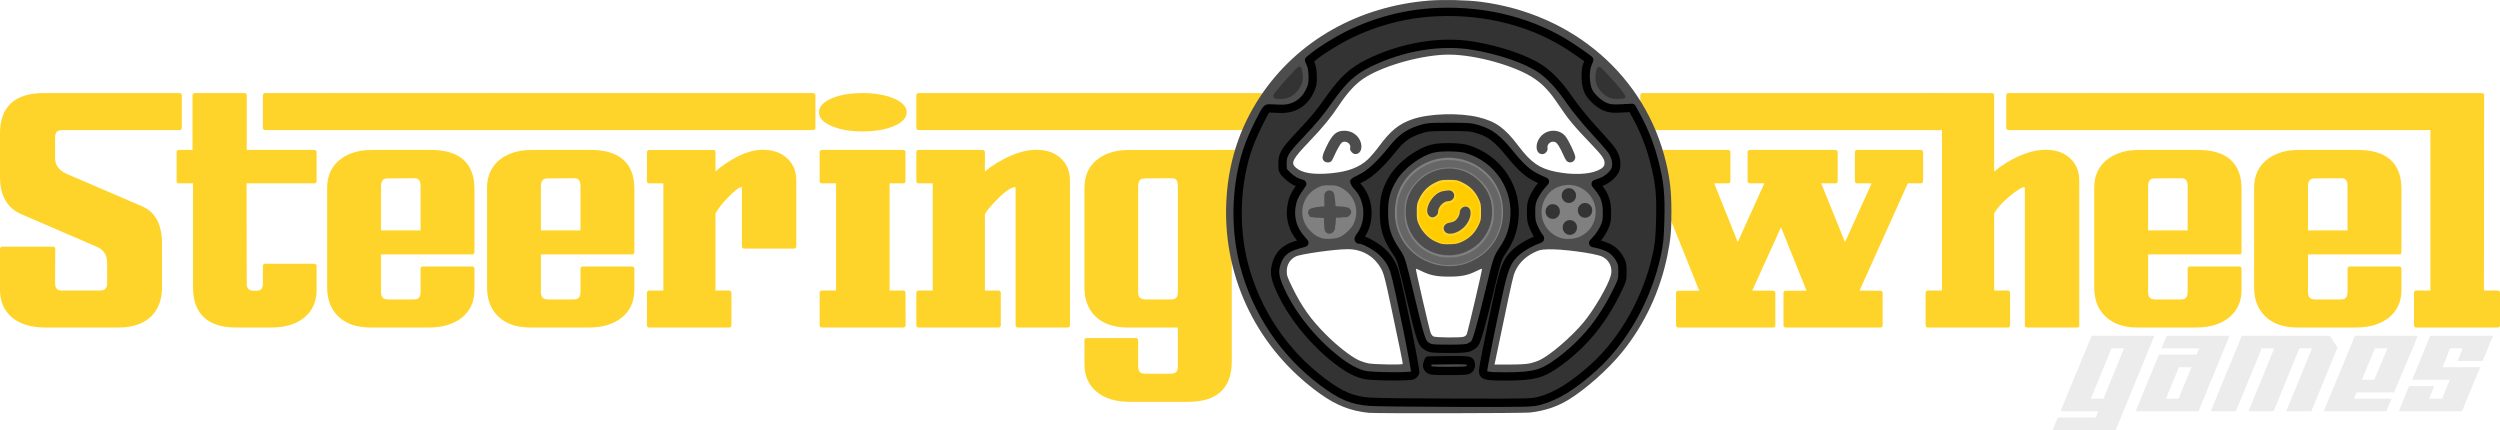
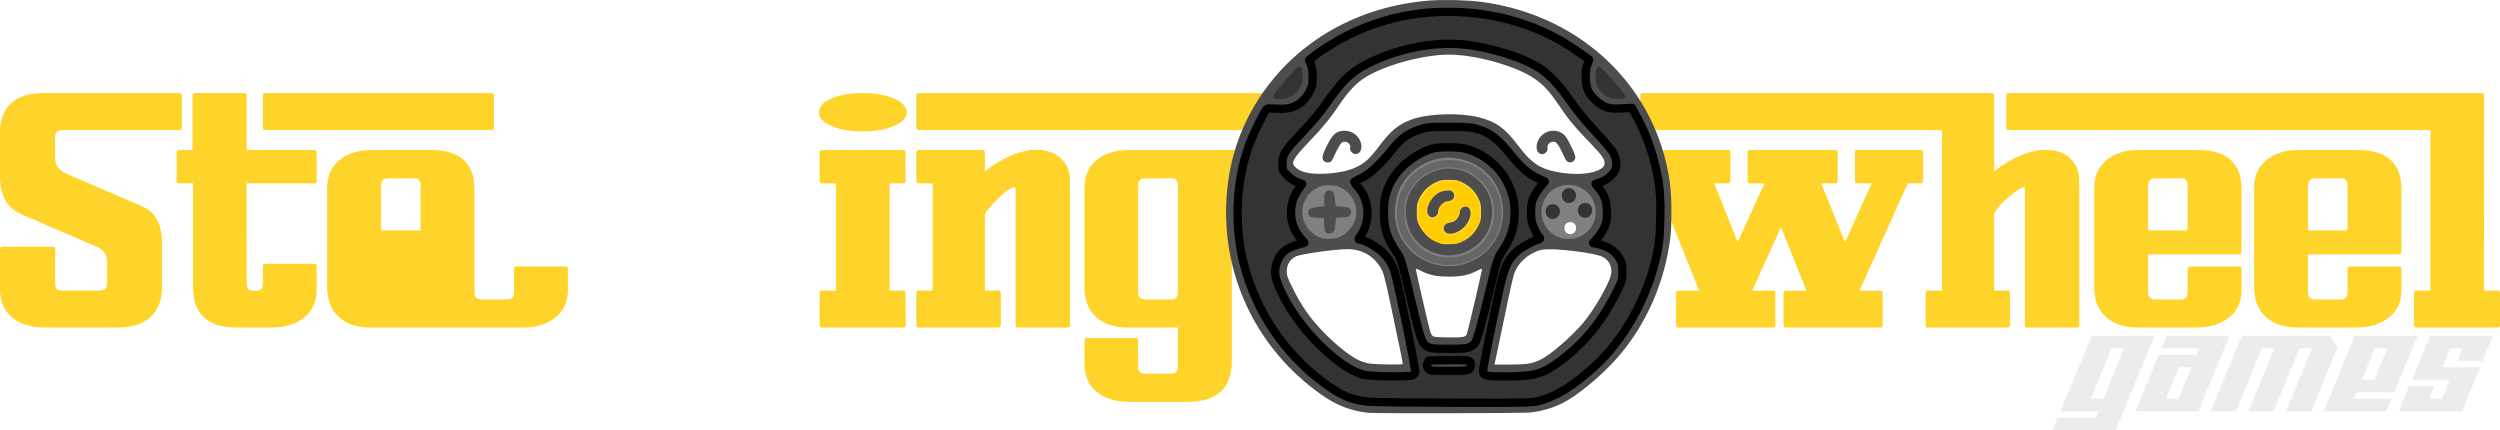
<svg xmlns="http://www.w3.org/2000/svg" xmlns:ns1="http://www.inkscape.org/namespaces/inkscape" xmlns:ns2="http://sodipodi.sourceforge.net/DTD/sodipodi-0.dtd" width="575.567mm" height="99.024mm" viewBox="0 0 575.567 99.024" version="1.1" id="svg5" xml:space="preserve" ns1:version="1.2.1 (9c6d41e410, 2022-07-14)" ns2:docname="auto-wheel-w.svg">
  <ns2:namedview id="namedview7" pagecolor="#505050" bordercolor="#eeeeee" borderopacity="1" ns1:showpageshadow="0" ns1:pageopacity="0" ns1:pagecheckerboard="0" ns1:deskcolor="#505050" ns1:document-units="mm" showgrid="false" ns1:zoom="0.26110523" ns1:cx="840.65725" ns1:cy="45.958483" ns1:window-width="1920" ns1:window-height="1009" ns1:window-x="-8" ns1:window-y="-8" ns1:window-maximized="1" ns1:current-layer="layer1" showguides="false" />
  <defs id="defs2">
    <rect x="1148.962" y="-513.203" width="256.602" height="375.328" id="rect8158" />
  </defs>
  <g ns1:label="Warstwa 1" ns1:groupmode="layer" id="layer1" transform="translate(179.799,262.547)">
    <g aria-label="Steering     wheel" id="text5554-1" style="font-size:80.547px;font-family:stoNe;-inkscape-font-specification:stoNe;fill:#ffd42a;stroke:#ffd42a;stroke-linecap:round;stroke-linejoin:round;stroke-miterlimit:1;paint-order:markers fill stroke">
      <path d="m -138.436,-240.618 v 7.512 h -26.941 q -2.242,0 -2.242,2.163 v 4.759 q 0,2.832 3.068,4.169 l 17.305,7.433 q 4.248,1.849 4.248,8.141 v 10.029 q 0,4.012 -2.32,6.332 -2.517,2.438 -7.197,2.438 h -16.794 q -4.72,0 -7.355,-2.163 -2.635,-2.202 -2.635,-6.017 v -9.439 h 11.72 l -0.039,7.827 q 0,2.281 2.045,2.281 h 8.692 q 2.242,0 2.242,-2.163 v -4.759 q 0,-2.989 -2.714,-4.13 l -17.305,-7.473 q -4.641,-1.966 -4.641,-8.141 v -10.029 q 0,-8.771 9.557,-8.771 z" style="font-family:'Ferro Rosso';-inkscape-font-specification:'Ferro Rosso'" id="path3981" />
      <path d="m -103.236,-240.618 v 7.512 h -15.535 v -7.512 z m -4.169,19.783 h -16.125 l 0.039,23.598 q 0,2.124 2.202,2.124 h 0.59 q 1.927,0 1.927,-2.242 v -3.972 h 11.366 v 5.545 q 0,3.776 -2.674,5.978 -2.674,2.163 -7.276,2.163 h -8.063 q -9.439,0 -9.439,-8.771 v -24.424 h -3.776 v -6.686 h 3.658 v -13.097 h 11.484 v 13.097 h 16.086 z" style="font-family:'Ferro Rosso';-inkscape-font-specification:'Ferro Rosso'" id="path3983" />
-       <path d="m -66.58,-240.618 v 7.512 h -37.403 v -7.512 z m -4.484,36.144 h -21.513 v 9.203 q 0,2.163 2.202,2.163 h 5.86 q 2.045,0 2.045,-2.242 v -5.349 h 11.406 v 4.916 q 0,3.776 -2.714,5.978 -2.714,2.163 -7.276,2.163 H -94.465 q -4.68,0 -7.158,-2.478 -2.36,-2.281 -2.36,-6.293 v -22.89 q 0,-4.13 3.068,-6.332 2.635,-1.888 6.686,-1.888 h 13.647 q 9.518,0 9.518,8.456 z m -11.406,-4.523 v -10.698 q 0,-2.32 -1.888,-2.32 l -6.175,0.039 q -2.045,0 -2.045,2.36 v 10.619 z" style="font-family:'Ferro Rosso';-inkscape-font-specification:'Ferro Rosso'" id="path3985" />
-       <path d="m -29.768,-240.618 v 7.512 h -37.403 v -7.512 z m -4.484,36.144 h -21.513 v 9.203 q 0,2.163 2.202,2.163 h 5.86 q 2.045,0 2.045,-2.242 v -5.349 h 11.406 v 4.916 q 0,3.776 -2.714,5.978 -2.714,2.163 -7.276,2.163 h -13.411 q -4.68,0 -7.158,-2.478 -2.36,-2.281 -2.36,-6.293 v -22.89 q 0,-4.13 3.068,-6.332 2.635,-1.888 6.686,-1.888 h 13.647 q 9.518,0 9.518,8.456 z m -11.406,-4.523 v -10.698 q 0,-2.32 -1.888,-2.32 l -6.175,0.039 q -2.045,0 -2.045,2.36 v 10.619 z" style="font-family:'Ferro Rosso';-inkscape-font-specification:'Ferro Rosso'" id="path3987" />
-       <path d="m 7.438,-240.618 v 7.512 H -30.358 v -7.512 z m -4.405,34.807 H -8.49 v -12.939 q 0,-0.787 -0.118,-0.983 -0.118,-0.236 -0.511,-0.236 -1.023,0 -3.54,2.635 -1.731,1.77 -2.91,3.736 v 18.446 h 3.658 v 7.512 h -18.446 v -7.512 h 3.776 v -25.682 h -3.776 v -6.686 h 14.788 v 5.663 q 1.613,-1.809 4.523,-3.5 3.736,-2.202 6.843,-2.202 3.343,0 5.27,1.809 1.966,1.77 1.966,4.759 z" style="font-family:'Ferro Rosso';-inkscape-font-specification:'Ferro Rosso'" id="path3989" />
+       <path d="m -66.58,-240.618 v 7.512 h -37.403 v -7.512 z m -4.484,36.144 v 9.203 q 0,2.163 2.202,2.163 h 5.86 q 2.045,0 2.045,-2.242 v -5.349 h 11.406 v 4.916 q 0,3.776 -2.714,5.978 -2.714,2.163 -7.276,2.163 H -94.465 q -4.68,0 -7.158,-2.478 -2.36,-2.281 -2.36,-6.293 v -22.89 q 0,-4.13 3.068,-6.332 2.635,-1.888 6.686,-1.888 h 13.647 q 9.518,0 9.518,8.456 z m -11.406,-4.523 v -10.698 q 0,-2.32 -1.888,-2.32 l -6.175,0.039 q -2.045,0 -2.045,2.36 v 10.619 z" style="font-family:'Ferro Rosso';-inkscape-font-specification:'Ferro Rosso'" id="path3985" />
      <path d="m 28.44,-236.685 q 0,1.613 -2.753,2.753 -2.753,1.141 -6.922,1.141 -4.051,0 -6.804,-1.141 -2.714,-1.141 -2.714,-2.753 0,-1.652 2.714,-2.792 2.753,-1.141 6.804,-1.141 4.09,0 6.883,1.141 2.792,1.141 2.792,2.792 z m -0.236,49.044 H 9.405 v -7.512 h 3.776 v -25.682 H 9.405 v -6.686 H 28.165 v 6.686 h -3.658 v 25.682 h 3.658 z" style="font-family:'Ferro Rosso';-inkscape-font-specification:'Ferro Rosso'" id="path3991" />
      <path d="m 70.877,-240.618 v 7.512 h -39.212 v -7.512 z m -4.838,52.977 H 54.516 v -31.11 q 0,-0.787 -0.118,-0.983 -0.118,-0.236 -0.511,-0.236 -1.495,0 -4.523,3.028 -2.045,2.045 -2.91,3.54 v 18.249 h 3.658 v 7.512 H 31.665 v -7.512 h 3.776 v -25.682 h -3.776 v -6.686 H 46.453 v 5.663 q 1.652,-1.809 4.916,-3.54 4.051,-2.163 7.433,-2.163 3.343,0 5.27,1.809 1.966,1.77 1.966,4.759 z" style="font-family:'Ferro Rosso';-inkscape-font-specification:'Ferro Rosso'" id="path3993" />
      <path d="m 110.561,-240.618 v 7.512 H 70.287 v -7.512 z m -4.012,13.097 v 6.686 h -3.264 v 41.532 q 0,8.771 -9.518,8.771 H 80.316 q -4.68,0 -7.315,-2.202 -2.635,-2.163 -2.635,-5.939 v -5.545 h 11.366 v 5.978 q 0,2.242 2.084,2.242 h 5.86 q 2.202,0 2.202,-2.163 v -9.478 H 79.883 q -4.68,0 -7.197,-2.478 -2.32,-2.281 -2.32,-6.293 v -22.89 q 0,-4.169 3.028,-6.332 2.635,-1.888 6.686,-1.888 z m -14.67,32.172 v -24.345 q 0,-2.32 -1.927,-2.32 l -6.135,0.039 q -2.084,0 -2.084,2.36 v 24.345 q 0,2.163 2.242,2.163 h 5.86 q 2.045,0 2.045,-2.242 z" style="font-family:'Ferro Rosso';-inkscape-font-specification:'Ferro Rosso'" id="path3995" />
      <path d="m 267.132,-240.618 v 7.512 h -68.788 v -7.512 z m -4.68,13.097 v 6.686 h -3.343 l -11.563,25.682 5.585,0.039 v 7.473 h -21.828 v -7.473 h 5.545 l -6.489,-16.165 h -0.197 l -7.315,16.125 5.585,0.039 v 7.473 h -21.867 v -7.473 h 5.585 l -10.344,-25.722 h -3.461 v -6.686 h 19.744 v 6.686 h -3.972 l 6.135,15.299 6.922,-15.299 h -4.13 v -6.686 h 19.744 v 6.686 h -4.051 l 6.214,15.299 6.922,-15.299 h -4.13 v -6.686 z" style="font-family:'Ferro Rosso';-inkscape-font-specification:'Ferro Rosso'" id="path3997" />
      <path d="m 303.433,-240.618 v 7.512 h -20.845 v -7.512 z m -5.034,52.977 h -11.524 v -31.11 q 0,-0.787 -0.118,-0.983 -0.118,-0.236 -0.511,-0.236 -1.101,0 -4.09,2.556 -2.163,1.849 -3.343,3.815 v 18.446 h 3.658 v 7.512 h -18.446 v -7.512 h 3.776 v -37.953 h -3.776 v -7.512 h 14.788 v 18.76 q 1.73,-1.849 4.956,-3.579 4.012,-2.124 7.394,-2.124 3.343,0 5.27,1.809 1.966,1.77 1.966,4.759 z" style="font-family:'Ferro Rosso';-inkscape-font-specification:'Ferro Rosso'" id="path3999" />
      <path d="m 340.246,-240.618 v 7.512 h -37.403 v -7.512 z m -4.484,36.144 h -21.513 v 9.203 q 0,2.163 2.202,2.163 h 5.86 q 2.045,0 2.045,-2.242 v -5.349 h 11.406 v 4.916 q 0,3.776 -2.714,5.978 -2.714,2.163 -7.276,2.163 h -13.411 q -4.68,0 -7.158,-2.478 -2.36,-2.281 -2.36,-6.293 v -22.89 q 0,-4.13 3.068,-6.332 2.635,-1.888 6.686,-1.888 h 13.647 q 9.518,0 9.518,8.456 z m -11.406,-4.523 v -10.698 q 0,-2.32 -1.888,-2.32 l -6.175,0.039 q -2.045,0 -2.045,2.36 v 10.619 z" style="font-family:'Ferro Rosso';-inkscape-font-specification:'Ferro Rosso'" id="path4001" />
      <path d="m 377.059,-240.618 v 7.512 h -37.403 v -7.512 z m -4.484,36.144 h -21.513 v 9.203 q 0,2.163 2.202,2.163 h 5.86 q 2.045,0 2.045,-2.242 v -5.349 h 11.406 v 4.916 q 0,3.776 -2.714,5.978 -2.714,2.163 -7.276,2.163 h -13.411 q -4.68,0 -7.158,-2.478 -2.36,-2.281 -2.36,-6.293 v -22.89 q 0,-4.13 3.068,-6.332 2.635,-1.888 6.686,-1.888 h 13.647 q 9.518,0 9.518,8.456 z m -11.406,-4.523 v -10.698 q 0,-2.32 -1.888,-2.32 l -6.175,0.039 q -2.045,0 -2.045,2.36 v 10.619 z" style="font-family:'Ferro Rosso';-inkscape-font-specification:'Ferro Rosso'" id="path4003" />
      <path d="M 395.268,-187.641 H 376.469 v -7.512 h 3.776 v -37.953 h -3.776 v -7.512 h 15.142 l -0.039,45.465 h 3.697 z" style="font-family:'Ferro Rosso';-inkscape-font-specification:'Ferro Rosso'" id="path4005" />
    </g>
    <g id="g8927" transform="translate(120.54,-295.89)">
      <path style="fill:#ffcc00;fill-opacity:1;stroke:#ffd42a;stroke-width:2.549;stroke-linecap:round;stroke-linejoin:round;stroke-miterlimit:1;paint-order:markers fill stroke" d="m 120.127,338.193 c -2.414,-0.441 -7.113,-2.48 -9.74,-4.226 -4.599,-3.057 -9.031,-8.647 -11.498,-14.499 -0.862,-2.045 -0.889,-2.319 -0.889,-9.048 v -6.94 l 1.081,-2.487 c 3.582,-8.24 9.225,-13.77 17.537,-17.188 2.341,-0.962 2.452,-0.974 9.14,-0.971 l 6.77,0.004 2.569,1.105 c 7.663,3.297 12.484,7.768 16.02,14.856 2.092,4.193 2.305,5.44 2.168,12.716 -0.115,6.126 -0.126,6.207 -1.23,8.775 -1.548,3.599 -4.716,8.283 -7.091,10.481 -3.551,3.287 -7.994,5.83 -11.988,6.861 -2.315,0.597 -10.66,0.962 -12.851,0.561 z m 11.113,-9.544 c 5.519,-1.76 10.668,-6.989 12.636,-12.831 0.796,-2.364 0.883,-5.93 0.184,-7.603 -0.948,-2.27 -3.842,-3.165 -6.276,-1.942 -1.572,0.79 -2.6,2.414 -2.893,4.573 -0.642,4.73 -3.608,7.753 -8.564,8.728 -3.77,0.742 -5.864,3.058 -5.331,5.896 0.704,3.754 4.626,4.97 10.245,3.178 z m -17.318,-14.325 c 1.561,-0.915 2.528,-2.529 2.528,-4.22 0,-3.843 4.173,-8.218 8.411,-8.817 3.651,-0.516 5.468,-2.311 5.468,-5.403 0,-1.163 -0.226,-1.643 -1.331,-2.826 l -1.331,-1.426 -2.656,0.046 c -2.936,0.051 -6.152,0.76 -8.211,1.81 -0.739,0.377 -2.322,1.601 -3.518,2.719 -6.271,5.867 -8.586,14.555 -4.771,17.905 1.528,1.341 3.36,1.413 5.411,0.212 z" id="path719" transform="scale(0.265)" />
      <path style="fill:#666666;fill-opacity:1;stroke:#808080;stroke-width:2.549;stroke-linecap:round;stroke-linejoin:round;stroke-miterlimit:1;paint-order:markers fill stroke" d="m 121.02,357.264 c -9.841,-1.508 -17.149,-4.412 -23.901,-9.498 -8.977,-6.762 -15.04,-16.349 -17.477,-27.634 -0.865,-4.006 -0.844,-15.147 0.037,-19.191 3.167,-14.546 11.725,-25.716 24.788,-32.354 6.96,-3.537 13.129,-5.011 20.953,-5.008 12.865,0.005 24.512,4.806 33.527,13.821 6.724,6.724 10.974,14.77 12.905,24.43 0.9,4.502 0.818,13.371 -0.167,17.962 -2.199,10.262 -6.772,18.375 -14.289,25.353 -5.633,5.229 -14.485,9.753 -22.498,11.497 -2.319,0.505 -11.855,0.931 -13.879,0.621 z m 11.097,-9.453 c 3.036,-0.531 7.802,-2.06 10.229,-3.282 10.775,-5.423 18.356,-15.647 20.521,-27.678 0.7,-3.886 0.538,-11.342 -0.329,-15.187 -0.774,-3.434 -2.383,-7.458 -4.17,-10.43 -2.954,-4.913 -8.523,-10.425 -13.692,-13.553 -12.535,-7.586 -29.559,-6.645 -41.494,2.293 -5.242,3.926 -10.728,10.928 -12.846,16.397 -1.882,4.858 -2.404,8.345 -2.229,14.895 0.127,4.769 0.302,6.318 1.023,9.04 3.775,14.266 15.347,24.918 29.859,27.487 3.643,0.645 9.498,0.653 13.128,0.018 z" id="path1280" transform="scale(0.265)" />
      <path style="fill:#808080;fill-opacity:1;stroke:#808080;stroke-width:2.549;stroke-linecap:round;stroke-linejoin:round;stroke-miterlimit:1;paint-order:markers fill stroke" d="m 225.452,333.543 c -1.684,-0.282 -4.276,-1.227 -6.432,-2.344 -7.734,-4.01 -12.525,-11.894 -12.525,-20.61 0,-10.634 7.047,-19.904 17.27,-22.717 3.487,-0.96 9.572,-0.824 12.952,0.289 7.336,2.415 12.947,8.004 15.38,15.32 0.788,2.369 0.902,3.26 0.909,7.109 0.007,3.95 -0.089,4.678 -0.934,7.109 -1.267,3.642 -2.612,5.905 -5.074,8.537 -3.608,3.857 -7.629,6.099 -12.668,7.063 -2.331,0.446 -6.922,0.573 -8.878,0.246 z m 8.547,-3.884 c 0.698,-0.349 1.688,-1.268 2.2,-2.042 0.781,-1.181 0.931,-1.769 0.931,-3.657 0,-1.888 -0.15,-2.476 -0.931,-3.657 -2.499,-3.777 -8.165,-3.776 -10.662,10e-4 -0.782,1.182 -0.931,1.77 -0.93,3.658 7.4e-4,1.885 0.151,2.477 0.929,3.653 1.888,2.852 5.232,3.66 8.463,2.044 z m -14.895,-13.879 c 0.698,-0.349 1.688,-1.268 2.2,-2.042 0.781,-1.181 0.931,-1.769 0.931,-3.657 0,-1.888 -0.15,-2.476 -0.931,-3.657 -2.499,-3.777 -8.165,-3.776 -10.662,0.001 -0.782,1.182 -0.931,1.77 -0.93,3.658 7.5e-4,1.885 0.151,2.477 0.929,3.653 1.888,2.852 5.232,3.66 8.463,2.044 z m 28.097,-1.016 c 0.698,-0.349 1.688,-1.268 2.2,-2.042 0.781,-1.181 0.931,-1.769 0.931,-3.657 0,-1.888 -0.15,-2.476 -0.931,-3.657 -2.499,-3.777 -8.165,-3.776 -10.662,10e-4 -0.782,1.182 -0.931,1.77 -0.93,3.658 7.4e-4,1.885 0.151,2.477 0.929,3.653 1.888,2.852 5.232,3.66 8.463,2.044 z m -14.004,-12.79 c 1.242,-0.674 2.524,-2.442 2.944,-4.06 1.679,-6.473 -6.07,-11.047 -10.672,-6.3 -3.395,3.503 -1.751,9.662 2.893,10.842 1.603,0.407 3.556,0.212 4.835,-0.482 z" id="path1206" transform="scale(0.265)" />
      <path style="fill:#808080;fill-opacity:1;stroke:#808080;stroke-width:2.549;stroke-linecap:round;stroke-linejoin:round;stroke-miterlimit:1;paint-order:markers fill stroke" d="m 16.08,333.278 c -3.076,-0.674 -5.484,-1.883 -8.358,-4.197 -4.455,-3.588 -7.586,-8.305 -8.896,-13.401 -1.583,-6.159 0.137,-13.855 4.342,-19.433 2.888,-3.831 8.884,-7.743 13.042,-8.51 2.347,-0.433 8.224,-0.433 10.571,0 4.103,0.757 9.758,4.385 12.884,8.265 3.397,4.216 5.07,9.094 5.054,14.735 -0.011,3.893 -0.606,6.377 -2.412,10.066 -2.277,4.652 -8.223,10.084 -12.739,11.638 -3.716,1.279 -9.761,1.654 -13.489,0.838 z m 8.121,-4.577 c 0.601,-0.371 1.406,-1.323 1.79,-2.116 0.72,-1.487 1.429,-5.928 1.429,-8.952 v -1.721 l 1.439,-0.198 c 0.791,-0.109 2.962,-0.299 4.824,-0.421 3.636,-0.239 4.237,-0.426 5.662,-1.755 1.484,-1.383 1.788,-2.8 0.99,-4.605 -1.025,-2.317 -3.139,-3.076 -9.685,-3.476 l -3.451,-0.211 -0.39,-4.099 c -0.448,-4.704 -1.065,-7.377 -1.92,-8.322 -1.398,-1.544 -4.33,-1.679 -6.107,-0.281 -1.56,1.227 -1.855,2.478 -1.855,7.863 v 4.904 l -1.1,0.171 c -0.605,0.094 -2.167,0.269 -3.47,0.39 -2.807,0.259 -7.103,1.308 -8.14,1.988 -0.763,0.5 -1.308,2.131 -1.181,3.539 0.127,1.409 1.343,3.342 2.244,3.569 1.224,0.307 7.1,0.85 9.315,0.86 l 1.9,0.009 0.204,2.116 c 0.112,1.164 0.309,4.017 0.438,6.341 0.129,2.324 0.338,3.93 0.464,3.569 0.197,-0.56 0.275,-0.581 0.54,-0.143 1.024,1.697 4.099,2.195 6.061,0.982 z" id="path1204" transform="scale(0.265)" />
      <path style="fill:#4d4d4d;stroke-width:0.178" d="M 14.702,128.38 C 10.532,127.933 7.297,126.657 3.561,123.984 -10.601,113.854 -18.598,97.776 -18.041,80.551 c 0.301,-9.325 2.956,-17.707 7.977,-25.191 8.507,-12.68 22.501,-20.581 38.758,-21.884 3.206,-0.257 8.705,-0.13 11.831,0.274 21.397,2.76 38.023,17.188 42.72,37.072 0.906,3.835 1.215,6.657 1.221,11.155 0.006,4.441 -0.164,6.361 -0.886,9.983 -1.654,8.297 -5.255,16.027 -10.459,22.445 -3.237,3.993 -8.4,8.568 -12.446,11.03 -2.542,1.546 -5.546,2.536 -8.754,2.882 -1.608,0.174 -35.647,0.232 -37.22,0.063 z m 39.753,-2.935 c 2.904,-0.804 4.852,-1.83 8.15,-4.292 10.333,-7.713 17.132,-19.23 19.043,-32.259 0.378,-2.573 0.525,-8.155 0.284,-10.75 -0.502,-5.413 -1.874,-10.647 -4.005,-15.285 -0.708,-1.542 -2.553,-4.888 -2.768,-5.02 -0.076,-0.047 -0.566,0.039 -1.088,0.192 -1.532,0.449 -3.733,0.268 -5.224,-0.43 -2.48,-1.161 -4.015,-3.422 -4.186,-6.168 -0.095,-1.529 0.211,-3.094 0.775,-3.954 0.251,-0.383 0.216,-0.437 -0.859,-1.289 -1.826,-1.448 -5.117,-3.535 -7.475,-4.739 -5.197,-2.653 -10.724,-4.344 -17.088,-5.225 -2.727,-0.378 -10.209,-0.428 -12.924,-0.087 -9.282,1.167 -17.569,4.404 -24.525,9.581 -1.715,1.276 -1.766,1.335 -1.519,1.721 0.547,0.852 0.863,2.46 0.784,3.982 -0.066,1.253 -0.177,1.678 -0.737,2.81 -1.098,2.222 -3.086,3.674 -5.498,4.015 -1.14,0.161 -2.708,0.013 -3.651,-0.346 -0.653,-0.248 -0.775,-0.082 -2.613,3.576 -2.325,4.626 -3.617,8.691 -4.425,13.93 -0.327,2.117 -0.395,3.299 -0.392,6.837 0.003,4.887 0.313,7.485 1.419,11.894 2.832,11.295 9.88,21.428 19.588,28.163 2.065,1.432 3.172,2.01 5.081,2.652 3.092,1.04 2.833,1.029 23.353,0.993 l 18.807,-0.033 z M 14.969,119.571 c -1.633,-0.235 -3.268,-0.79 -4.513,-1.53 -3.58,-2.128 -8.353,-6.516 -11.131,-10.233 -2.551,-3.413 -5.02,-7.885 -5.762,-10.434 -0.604,-2.077 0.031,-4.46 1.609,-6.038 0.932,-0.932 1.995,-1.444 3.812,-1.835 l 1.444,-0.311 -0.981,-0.971 c -1.899,-1.88 -2.824,-4.662 -2.419,-7.277 0.256,-1.653 0.778,-2.863 1.839,-4.265 0.462,-0.61 0.784,-1.141 0.717,-1.18 -0.068,-0.038 -0.535,-0.204 -1.038,-0.368 -1.171,-0.382 -2.458,-1.298 -3.06,-2.178 -0.367,-0.537 -0.487,-0.959 -0.542,-1.902 -0.112,-1.934 0.458,-2.887 3.818,-6.374 3.472,-3.604 5.03,-5.476 7.014,-8.429 3.059,-4.553 5.26,-6.592 9.173,-8.498 5.991,-2.919 15.048,-4.833 20.393,-4.31 7.245,0.709 14.831,3.061 18.946,5.874 2.44,1.668 4.06,3.404 6.278,6.726 2.268,3.397 3.275,4.615 7.25,8.76 2.847,2.97 3.567,4.049 3.703,5.554 0.116,1.277 -0.147,2.159 -0.897,3.013 -0.816,0.929 -2.063,1.621 -3.81,2.112 -0.122,0.034 0.053,0.347 0.412,0.738 1.449,1.576 2.272,3.698 2.269,5.848 -0.003,2.491 -0.75,4.326 -2.519,6.183 l -0.965,1.014 0.685,0.115 c 1.538,0.258 2.764,0.635 3.4,1.042 2.622,1.682 3.68,4.864 2.557,7.689 -1.372,3.452 -4.173,8.149 -6.625,11.109 -3.682,4.446 -8.96,8.693 -12.148,9.775 -1.688,0.573 -4.515,0.813 -8.744,0.741 -2.948,-0.05 -3.339,-0.092 -3.674,-0.395 -0.208,-0.189 -0.375,-0.558 -0.375,-0.832 0,-0.749 4.433,-21.856 4.824,-22.968 1.129,-3.211 3.978,-5.87 7.387,-6.895 0.588,-0.177 1.095,-0.337 1.125,-0.357 0.031,-0.019 -0.264,-0.458 -0.655,-0.974 -1.634,-2.159 -2.123,-5.259 -1.261,-7.984 0.348,-1.101 1.057,-2.209 2.095,-3.275 0.546,-0.561 0.957,-1.046 0.914,-1.076 -0.043,-0.031 -0.56,-0.245 -1.149,-0.476 -2.672,-1.049 -4.622,-2.688 -7.003,-5.886 -2.743,-3.685 -4.417,-4.931 -7.84,-5.838 -1.528,-0.405 -2.185,-0.47 -5.48,-0.542 -4.118,-0.091 -6.019,0.121 -8.339,0.928 -2.603,0.905 -3.98,2.043 -6.481,5.354 -2.569,3.401 -4.625,5.115 -7.284,6.071 -0.49,0.176 -0.919,0.34 -0.953,0.365 -0.034,0.024 0.39,0.503 0.941,1.063 1.77,1.799 2.784,4.655 2.49,7.018 -0.222,1.781 -1.136,3.924 -2.015,4.719 -0.206,0.187 -0.375,0.393 -0.375,0.459 0,0.066 0.399,0.212 0.886,0.325 2.153,0.497 4.625,2.147 6.008,4.008 1.589,2.14 1.699,2.518 4.181,14.451 1.262,6.064 2.294,11.253 2.294,11.53 0,0.332 -0.16,0.63 -0.47,0.873 -0.447,0.352 -0.673,0.368 -4.679,0.348 -2.315,-0.012 -4.691,-0.091 -5.279,-0.176 z m 7.626,-2.432 c 0.039,-0.073 -0.243,-1.618 -0.626,-3.432 -0.383,-1.814 -1.335,-6.346 -2.116,-10.072 -1.018,-4.86 -1.561,-7.076 -1.922,-7.844 -1.521,-3.239 -4.432,-5.083 -8.017,-5.079 -2.937,0.003 -10.866,1.12 -11.954,1.684 -1.335,0.692 -2.05,1.873 -2.054,3.395 -0.003,0.964 0.121,1.324 1.253,3.654 2.183,4.492 4.291,7.453 7.814,10.974 2.523,2.522 5.533,4.889 7.364,5.79 0.634,0.312 1.725,0.671 2.426,0.798 1.367,0.248 7.712,0.353 7.831,0.13 z m 29.259,-0.134 c 0.678,-0.144 1.721,-0.492 2.317,-0.775 2.405,-1.139 7.257,-5.308 10.011,-8.603 2.443,-2.922 5.708,-8.522 6.331,-10.86 0.484,-1.814 -0.351,-3.606 -2.033,-4.365 -1.735,-0.782 -9.504,-1.803 -12.589,-1.654 -1.528,0.074 -1.877,0.157 -3.052,0.728 -2.304,1.121 -3.897,2.867 -4.635,5.079 -0.187,0.56 -0.739,2.944 -1.228,5.297 -1.563,7.53 -3.034,14.536 -3.147,14.985 l -0.109,0.435 3.451,-0.003 c 2.339,-0.002 3.848,-0.087 4.683,-0.264 z M 8.145,87.902 c 1.089,-0.485 2.56,-1.868 3.083,-2.899 1.599,-3.156 0.31,-6.92 -2.914,-8.503 -0.877,-0.431 -1.22,-0.496 -2.614,-0.496 -1.394,0 -1.737,0.065 -2.614,0.496 -4.024,1.976 -4.85,7.12 -1.627,10.135 0.967,0.905 1.4,1.173 2.458,1.521 1.025,0.338 3.19,0.207 4.228,-0.254 z m -3.247,-1.112 c -0.766,-0.766 -0.471,-8.454 0.61,-8.454 0.564,0 1.529,7.004 1.529,7.562 0,0.17 -0.166,0.52 -0.369,0.778 -0.452,0.575 -1.257,0.626 -1.77,0.113 z m -3.744,-3.744 c -0.198,-0.198 -0.357,-0.594 -0.357,-0.891 0,-1.167 8.265,-1.774 8.978,-0.868 0.485,0.617 0.511,1.323 -0.023,1.857 -0.53,0.53 -8.116,0.518 -8.598,0.036 z m 7.487,0 c -0.198,-0.198 -7.701,-0.952 -7.701,-1.25 0,-1.167 8.758,-1.326 9.471,-0.42 0.485,0.617 0.466,1.054 -0.068,1.588 -0.53,0.53 -1.22,0.563 -1.702,0.081 z m -3.744,-3.744 c -0.194,0.433 -0.253,17.45 -0.357,-0.891 -0.007,-1.167 1.413,-1.684 2.126,-0.778 0.485,0.617 0.825,7.458 0.29,7.992 -0.53,0.53 -1.578,-5.841 -2.06,-6.323 z m 58.509,8.514 c 4.709,-2.156 4.881,-8.741 0.291,-11.187 -2.673,-1.425 -6.132,-0.655 -7.875,1.751 -2.541,3.509 -1.084,8.246 2.985,9.7 1.296,0.463 3.256,0.351 4.599,-0.264 z M 6.119,73.229 c 3.859,-0.361 6.457,-1.335 8.437,-3.162 0.605,-0.558 1.782,-1.937 2.615,-3.065 2.66,-3.6 4.603,-5.168 7.718,-6.227 3.887,-1.322 10.816,-1.519 15.216,-0.433 3.949,0.974 6.042,2.483 9.119,6.572 2.883,3.831 4.874,5.217 8.561,5.963 3.839,0.776 7.599,0.662 9.733,-0.295 1.161,-0.521 1.555,-0.955 1.555,-1.714 0,-0.93 -0.566,-1.735 -3.015,-4.289 -4.106,-4.282 -5.277,-5.694 -7.63,-9.201 -1.982,-2.954 -3.388,-4.476 -5.464,-5.913 -4.212,-2.917 -13.561,-5.547 -19.721,-5.547 -5.825,0 -14.454,2.325 -19.097,5.146 -2.16,1.312 -4.082,3.326 -6.17,6.465 -1.953,2.936 -3.674,5.037 -6.809,8.317 -3.974,4.156 -4.409,5.003 -3.146,6.112 1.403,1.232 4.07,1.651 8.101,1.274 z m -1.669,-2.842 c -0.514,-0.568 -0.389,-1.276 0.573,-3.256 1.406,-2.892 2.319,-3.698 4.18,-3.691 2.148,0.009 3.895,1.679 3.895,3.724 0,1.478 -1.393,2.198 -2.272,1.176 -0.318,-0.369 -0.393,-0.613 -0.309,-0.998 0.159,-0.722 -0.579,-1.455 -1.385,-1.377 -0.489,0.047 -0.667,0.213 -1.211,1.125 -0.351,0.588 -0.822,1.511 -1.048,2.05 -0.226,0.539 -0.534,1.121 -0.686,1.292 -0.377,0.427 -1.332,0.402 -1.737,-0.047 z m 55.936,0.047 c -0.191,-0.172 -0.564,-0.838 -0.828,-1.481 -0.264,-0.643 -0.738,-1.566 -1.054,-2.05 -0.466,-0.714 -0.684,-0.891 -1.15,-0.936 -0.809,-0.078 -1.556,0.664 -1.408,1.401 0.136,0.682 -0.501,1.463 -1.194,1.463 -1.672,0 -1.791,-2.659 -0.191,-4.259 1.547,-1.547 4.125,-1.499 5.472,0.102 0.727,0.864 2.285,4.117 2.305,4.812 0.03,1.061 -1.173,1.647 -1.952,0.95 z M 29.019,118.346 c -0.788,-0.327 -1.007,-1.37 -0.413,-1.964 0.337,-0.337 0.594,-0.357 4.635,-0.357 4.041,0 4.298,0.02 4.635,0.357 0.449,0.449 0.456,1.086 0.016,1.629 -0.338,0.418 -0.369,0.421 -4.412,0.459 -2.239,0.021 -4.247,-0.035 -4.461,-0.124 z m -0.608,-5.41 c -1.431,-0.756 -1.53,-1.037 -3.917,-11.172 -1.189,-5.049 -2.211,-9.261 -2.27,-9.359 -0.06,-0.098 -0.455,-0.605 -0.878,-1.126 -0.943,-1.161 -2.016,-3.26 -2.573,-5.033 -0.366,-1.165 -0.417,-1.68 -0.413,-4.18 0.004,-2.751 0.025,-2.913 0.587,-4.546 0.802,-2.334 1.978,-4.229 3.695,-5.956 1.709,-1.72 3.584,-2.884 5.964,-3.705 1.646,-0.568 1.775,-0.584 4.635,-0.584 2.86,0 2.988,0.016 4.635,0.584 5.297,1.827 9.09,6.144 10.106,11.506 0.363,1.912 0.229,5.047 -0.292,6.859 -0.56,1.948 -1.578,3.822 -3.21,5.913 -0.24,0.307 -1.019,3.307 -2.502,9.626 -2.378,10.137 -2.476,10.417 -3.907,11.172 -0.756,0.399 -0.94,0.415 -4.83,0.415 -3.89,0 -4.074,-0.016 -4.83,-0.415 z m 8.283,-2.072 c 0.246,-0.093 0.524,-0.315 0.619,-0.493 0.245,-0.458 3.654,-15.022 3.542,-15.134 -0.051,-0.051 -0.578,0.153 -1.171,0.452 -2.029,1.024 -3.556,1.342 -6.444,1.342 -2.888,0 -4.415,-0.318 -6.444,-1.342 -0.593,-0.3 -1.118,-0.505 -1.167,-0.457 -0.098,0.098 3.047,13.745 3.394,14.729 0.121,0.342 0.417,0.722 0.658,0.844 0.532,0.269 6.331,0.317 7.012,0.058 z m -0.747,-16.505 c 1.661,-0.349 3.849,-1.416 5.247,-2.557 5.991,-4.893 6.039,-14.288 0.097,-19.204 -3.76,-3.111 -8.932,-3.815 -13.25,-1.802 -4.35,2.027 -6.995,5.956 -7.229,10.739 -0.11,2.234 0.252,4.101 1.173,6.051 2.418,5.123 8.281,7.967 13.962,6.774 z m -5.095,-2.506 c -4.27,-1.033 -7.315,-4.729 -7.549,-9.164 -0.16,-3.036 0.748,-5.428 2.877,-7.578 3.919,-3.958 10.215,-3.965 14.102,-0.018 2.143,2.177 3.059,4.58 2.894,7.596 -0.343,6.259 -6.232,10.638 -12.323,9.164 z m 5.449,-2.874 c 1.662,-0.782 2.864,-1.955 3.665,-3.576 0.648,-1.311 0.671,-1.424 0.671,-3.239 0,-1.745 -0.041,-1.968 -0.568,-3.08 -0.789,-1.666 -1.953,-2.851 -3.596,-3.663 -1.296,-0.64 -1.411,-0.664 -3.234,-0.664 -1.826,0 -1.936,0.023 -3.249,0.671 -1.626,0.803 -2.788,1.997 -3.597,3.696 -0.509,1.068 -0.552,1.305 -0.552,3.034 0,1.776 0.032,1.941 0.612,3.12 0.79,1.604 2.156,2.979 3.621,3.643 1.449,0.657 1.711,0.704 3.552,0.641 1.275,-0.044 1.744,-0.146 2.674,-0.584 z m -3.922,-2.246 c -0.776,-0.826 -0.222,-1.963 1.039,-2.132 0.399,-0.054 0.927,-0.229 1.173,-0.391 0.612,-0.401 1.142,-1.32 1.143,-1.981 0.001,-0.676 0.639,-1.323 1.305,-1.323 1.732,0 1.542,2.881 -0.312,4.736 -1.432,1.432 -3.533,1.959 -4.348,1.091 z m -3.744,-3.744 c -1.112,-1.183 0.308,-4.303 2.449,-5.381 0.335,-0.168 1.057,-0.345 1.604,-0.393 0.844,-0.073 1.057,-0.029 1.397,0.294 0.827,0.785 0.191,2.148 -1.004,2.15 -1.081,0.002 -2.336,1.31 -2.337,2.438 -5.05e-4,0.399 -0.139,0.676 -0.47,0.936 -0.613,0.482 -1.158,0.468 -1.638,-0.043 z M -3.894,55.535 c 1.685,-0.621 2.999,-2.267 3.206,-4.016 0.103,-0.867 -0.211,-2.7 -0.463,-2.7 -0.285,0 -3.815,3.86 -5.355,5.855 -0.483,0.625 -0.549,0.805 -0.346,0.933 0.355,0.224 2.281,0.178 2.958,-0.072 z m 77.365,0.098 c 0.141,-0.09 -0.206,-0.653 -1.07,-1.731 -1.332,-1.664 -4.526,-5.082 -4.749,-5.082 -0.212,0 -0.541,1.323 -0.541,2.173 0,1.806 1.06,3.497 2.709,4.318 0.736,0.367 1.184,0.461 2.183,0.459 0.692,-0.002 1.352,-0.063 1.467,-0.136 z" id="path302" ns2:nodetypes="ssssssscsssssssssssscssssssssssssssscsssscscssssscsssccsssssssssssscsscssssscsssssssssssssssscsssscssssccsssscscssssscssssssscsccccssssssssssssscssscccssscccsssccssssssssssssssssssssssscsssssssssccsssssssssscsssssccsssssccsssssssssssssssssssssssssssssssssssssssssssssssscsscscsssssccccsssssssssssssssss" />
      <path style="fill:#333333;stroke:#000000;stroke-width:7.211;stroke-linecap:round;stroke-linejoin:round;stroke-miterlimit:1;paint-order:markers fill stroke" d="m 56.969,474.877 c -15.46,-1.132 -25.13,-5.164 -41.171,-17.165 -33.567,-25.113 -57.772,-61.199 -68.398,-101.974 -8.746,-33.559 -7.06,-72.75 4.474,-104.008 1.863,-5.049 6.021,-14.313 9.24,-20.586 5.636,-10.983 5.959,-11.395 8.725,-11.149 1.58,0.141 5.888,0.318 9.575,0.393 11.318,0.232 20.089,-5.122 25.095,-15.316 2.236,-4.552 2.66,-6.611 2.6,-12.621 -0.043,-4.354 -0.68,-8.587 -1.619,-10.754 l -1.548,-3.573 4.013,-3.259 c 6.428,-5.221 19.562,-13.419 29.327,-18.306 24.403,-12.213 50.705,-19.027 78.093,-20.234 43.033,-1.895 84.553,9.115 117.29,31.104 5.529,3.714 11.082,7.57 12.339,8.569 l 2.286,1.817 -1.691,4.429 c -2.258,5.913 -1.656,17.645 1.19,23.175 2.687,5.221 9.418,11.25 14.898,13.343 3.596,1.373 6.312,1.621 13.61,1.239 l 9.117,-0.477 4.38,8.035 c 6.473,11.876 11.608,25.085 15.196,39.096 4.585,17.901 5.599,27.986 5.036,50.055 -0.399,15.619 -0.922,20.909 -3.027,30.603 -8.169,37.614 -28.668,74.142 -54.815,97.676 -17.669,15.903 -32.091,24.883 -46.344,28.855 -7.067,1.97 -8.823,2.015 -72.768,1.877 -36.039,-0.078 -69.834,-0.458 -75.1,-0.843 z m 36.813,-22.925 c 0.957,-0.512 1.996,-1.6 2.31,-2.417 0.803,-2.091 -14.18,-75.522 -17.922,-87.841 -2.059,-6.777 -5.72,-12.42 -11.361,-17.514 -5.013,-4.526 -15.001,-10.021 -18.216,-10.022 -2.152,-9.6e-4 -2.109,-0.533 0.319,-3.942 8.452,-11.869 7.54,-30.48 -2.026,-41.347 -2.089,-2.373 -3.798,-4.55 -3.798,-4.837 0,-0.287 2.908,-1.909 6.463,-3.605 7.162,-3.416 16.531,-12.142 26.864,-25.02 7.522,-9.376 13.033,-13.436 22.685,-16.715 7.285,-2.474 8.574,-2.603 26.33,-2.63 16.689,-0.026 19.394,0.198 25.488,2.107 10.706,3.354 16.83,8.089 27.487,21.249 9.987,12.332 16.037,17.593 24.898,21.649 l 5.523,2.528 -3.445,3.977 c -1.895,2.187 -4.6,6.347 -6.011,9.243 -2.169,4.451 -2.566,6.526 -2.566,13.405 0,6.884 0.41,9.02 2.657,13.857 1.461,3.145 3.342,6.476 4.179,7.4 1.398,1.545 1.375,1.729 -0.284,2.268 -6.71,2.18 -16.323,7.838 -20.624,12.139 -7.076,7.076 -9.608,13.432 -14.591,36.623 -7.464,34.736 -13.028,62.799 -13.028,65.706 0,4.049 2.601,4.671 19.451,4.649 25.181,-0.033 32.252,-2.009 47.3,-13.216 21.027,-15.66 36.241,-34.177 48.886,-59.5 5.215,-10.443 5.482,-11.33 5.482,-18.192 0,-6.159 -0.388,-7.874 -2.654,-11.729 -4.076,-6.935 -9.468,-10.324 -20.163,-12.677 l -2.71,-0.596 3.538,-3.917 c 1.946,-2.154 4.666,-6.338 6.045,-9.298 2.104,-4.517 2.499,-6.688 2.46,-13.519 -0.051,-9.005 -1.886,-14.48 -7.027,-20.971 l -2.839,-3.584 4.884,-1.756 c 5.806,-2.088 11.784,-7.718 12.72,-11.979 1.153,-5.252 -0.311,-10.985 -4.113,-16.101 -1.949,-2.623 -9.047,-10.716 -15.772,-17.985 -6.797,-7.347 -15.727,-18.336 -20.107,-24.744 -8.879,-12.99 -17.598,-22.303 -26.071,-27.845 -12.507,-8.181 -34.665,-15.754 -57.448,-19.633 -28.473,-4.848 -61.992,0.657 -91.163,14.973 -13.709,6.728 -22.151,14.399 -33.529,30.467 -9.531,13.459 -13.588,18.372 -26.508,32.1 -13.053,13.869 -14.92,16.975 -14.92,24.814 0,6.158 0.04,6.25 4.548,10.593 2.501,2.409 6.357,4.977 8.569,5.706 l 4.021,1.325 -2.689,3.932 c -4.302,6.289 -5.689,9.531 -6.649,15.533 -1.624,10.16 1.146,19.869 7.932,27.796 l 3.275,3.826 -7.154,2.105 c -9.211,2.71 -14.439,7.563 -17.034,15.813 -2.165,6.882 -1.65,11.573 2.284,20.818 9.61,22.583 28.508,46.425 50.06,63.157 9.288,7.21 16.576,11.137 24.023,12.944 5.946,1.442 39.213,1.784 41.746,0.429 z m 49.291,-5.361 c 1.858,-1.858 1.954,-5.548 0.182,-7.018 -0.912,-0.757 -6.619,-1.016 -18.409,-0.835 l -17.087,0.262 -0.915,2.604 c -0.725,2.063 -0.549,3.008 0.844,4.548 1.635,1.806 2.895,1.944 17.819,1.944 13.324,0 16.317,-0.256 17.565,-1.505 z m -0.14,-18.949 c 1.695,-0.717 3.812,-2.126 4.705,-3.13 2.036,-2.289 5.832,-15.721 13.724,-48.556 6.018,-25.038 6.299,-25.884 10.886,-32.742 5.731,-8.569 8.436,-15.536 9.78,-25.193 3.908,-28.078 -13.524,-54.625 -41.214,-62.763 -5.976,-1.756 -22.079,-2.032 -28.79,-0.494 -12.602,2.89 -28.254,14.465 -35.246,26.068 -5.794,9.614 -7.797,17.036 -7.82,28.975 -0.028,14.622 2.636,22.922 11.5,35.839 3.325,4.845 4.197,7.714 10.909,35.905 8.787,36.907 10.362,41.975 13.789,44.373 3.98,2.785 4.528,2.866 20.064,2.946 10.35,0.053 15.534,-0.306 17.713,-1.228 z" id="path538" transform="scale(0.265)" />
      <path style="fill:#333333;stroke:#333333;stroke-width:2.549;stroke-linecap:round;stroke-linejoin:round;stroke-miterlimit:1;paint-order:markers fill stroke" d="m -25.048,210.255 c -0.464,-0.129 -0.89,-0.471 -0.946,-0.76 -0.056,-0.289 0.949,-1.882 2.232,-3.54 4.876,-6.3 18.43,-21.125 19.314,-21.125 0.685,0 1.74,4.921 1.74,8.115 0,7.835 -6.833,16.04 -14.387,17.276 -2.279,0.373 -6.668,0.391 -7.953,0.034 z" id="path544" transform="scale(0.265)" />
      <path style="fill:#333333;stroke:#333333;stroke-width:2.549;stroke-linecap:round;stroke-linejoin:round;stroke-miterlimit:1;paint-order:markers fill stroke" d="m 267.345,210.206 c -5.244,-1.303 -10.552,-6.262 -12.49,-11.667 -1.003,-2.796 -1.2,-6.875 -0.488,-10.077 0.982,-4.414 0.959,-4.414 5.362,0.103 9.833,10.089 18.555,20.726 17.699,21.583 -0.366,0.366 -8.649,0.413 -10.083,0.057 z" id="path546" transform="scale(0.265)" />
      <ellipse style="fill:#333333;fill-opacity:1;stroke:#333333;stroke-width:1.993;stroke-linecap:round;stroke-linejoin:round;stroke-miterlimit:1;stroke-opacity:1;paint-order:markers fill stroke" id="path600" cx="60.86" cy="78.37" rx="0.672" ry="0.717" />
      <ellipse style="fill:#333333;stroke:#333333;stroke-width:1.993;stroke-linecap:round;stroke-linejoin:round;stroke-miterlimit:1;paint-order:markers fill stroke" id="path600-5" cx="64.577" cy="81.774" rx="0.672" ry="0.717" />
-       <ellipse style="fill:#333333;stroke:#333333;stroke-width:1.993;stroke-linecap:round;stroke-linejoin:round;stroke-miterlimit:1;paint-order:markers fill stroke" id="path600-1" cx="61.084" cy="85.714" rx="0.672" ry="0.717" />
      <ellipse style="fill:#333333;fill-opacity:1;stroke:#333333;stroke-width:1.993;stroke-linecap:round;stroke-linejoin:round;stroke-miterlimit:1;stroke-opacity:1;paint-order:markers fill stroke" id="path600-8" cx="57.143" cy="82.042" rx="0.672" ry="0.717" />
    </g>
    <g aria-label="games" id="text5554-11" style="font-size:28.962px;font-family:stoNe;-inkscape-font-specification:stoNe;fill:#ececec;stroke-width:0.595;stroke-linecap:round;stroke-linejoin:round;stroke-miterlimit:1;paint-order:markers fill stroke">
      <path d="m 301.745,-185.245 h 8.688 5.792 l -1.216,2.896 v 0 l -5.937,14.481 -1.796,4.344 h -0.029 -5.763 -8.717 l 1.187,-2.896 h 8.717 l 0.608,-1.448 h -8.688 l 1.187,-2.896 v 0 z m 4.576,2.896 -4.75,11.585 h 2.896 l 4.75,-11.585 z" style="font-family:'Thunderbold Demo';-inkscape-font-specification:'Thunderbold Demo'" id="path3970" />
      <path d="m 319.035,-185.245 h 8.688 5.792 l -1.216,2.896 v 0 l -5.937,14.481 h -2.896 -2.896 -2.896 -5.792 l 5.358,-13.033 h 5.792 2.896 l 0.579,-1.448 h -8.688 z m 2.809,7.24 -2.983,7.24 h 2.896 l 2.983,-7.24 z" style="font-family:'Thunderbold Demo';-inkscape-font-specification:'Thunderbold Demo'" id="path3972" />
      <path d="m 336.325,-185.245 v 0 h 5.792 2.896 5.792 2.896 2.607 0.29 l 1.767,2.693 -6.024,14.684 h -5.792 l 5.937,-14.481 h -2.896 l -5.937,14.481 h -5.792 l 5.937,-14.481 h -2.896 l -5.937,14.481 h -5.792 l 7.125,-17.319 z" style="font-family:'Thunderbold Demo';-inkscape-font-specification:'Thunderbold Demo'" id="path3974" />
      <path d="m 362.333,-185.245 h 0.029 5.792 8.66 l -1.158,2.896 -4.286,10.137 h -8.602 l -0.608,1.448 h 8.66 l -1.216,2.896 h -8.631 -5.792 l 5.995,-14.481 v 0 z m 4.634,2.896 -3.012,7.24 h 2.867 l 3.041,-7.24 z" style="font-family:'Thunderbold Demo';-inkscape-font-specification:'Thunderbold Demo'" id="path3976" />
      <path d="m 379.71,-185.245 v 0 h 14.481 l -1.216,2.896 v 0 l -1.187,2.896 h -5.792 l 1.187,-2.896 h -2.896 l -1.767,4.344 h 8.688 v 0 l -4.199,10.137 h -8.746 -5.734 -0.058 l 2.375,-5.792 h 5.792 l -1.187,2.896 h 2.983 l 1.767,-4.344 h -8.688 l 1.216,-2.896 v 0 z" style="font-family:'Thunderbold Demo';-inkscape-font-specification:'Thunderbold Demo'" id="path3978" />
    </g>
  </g>
</svg>